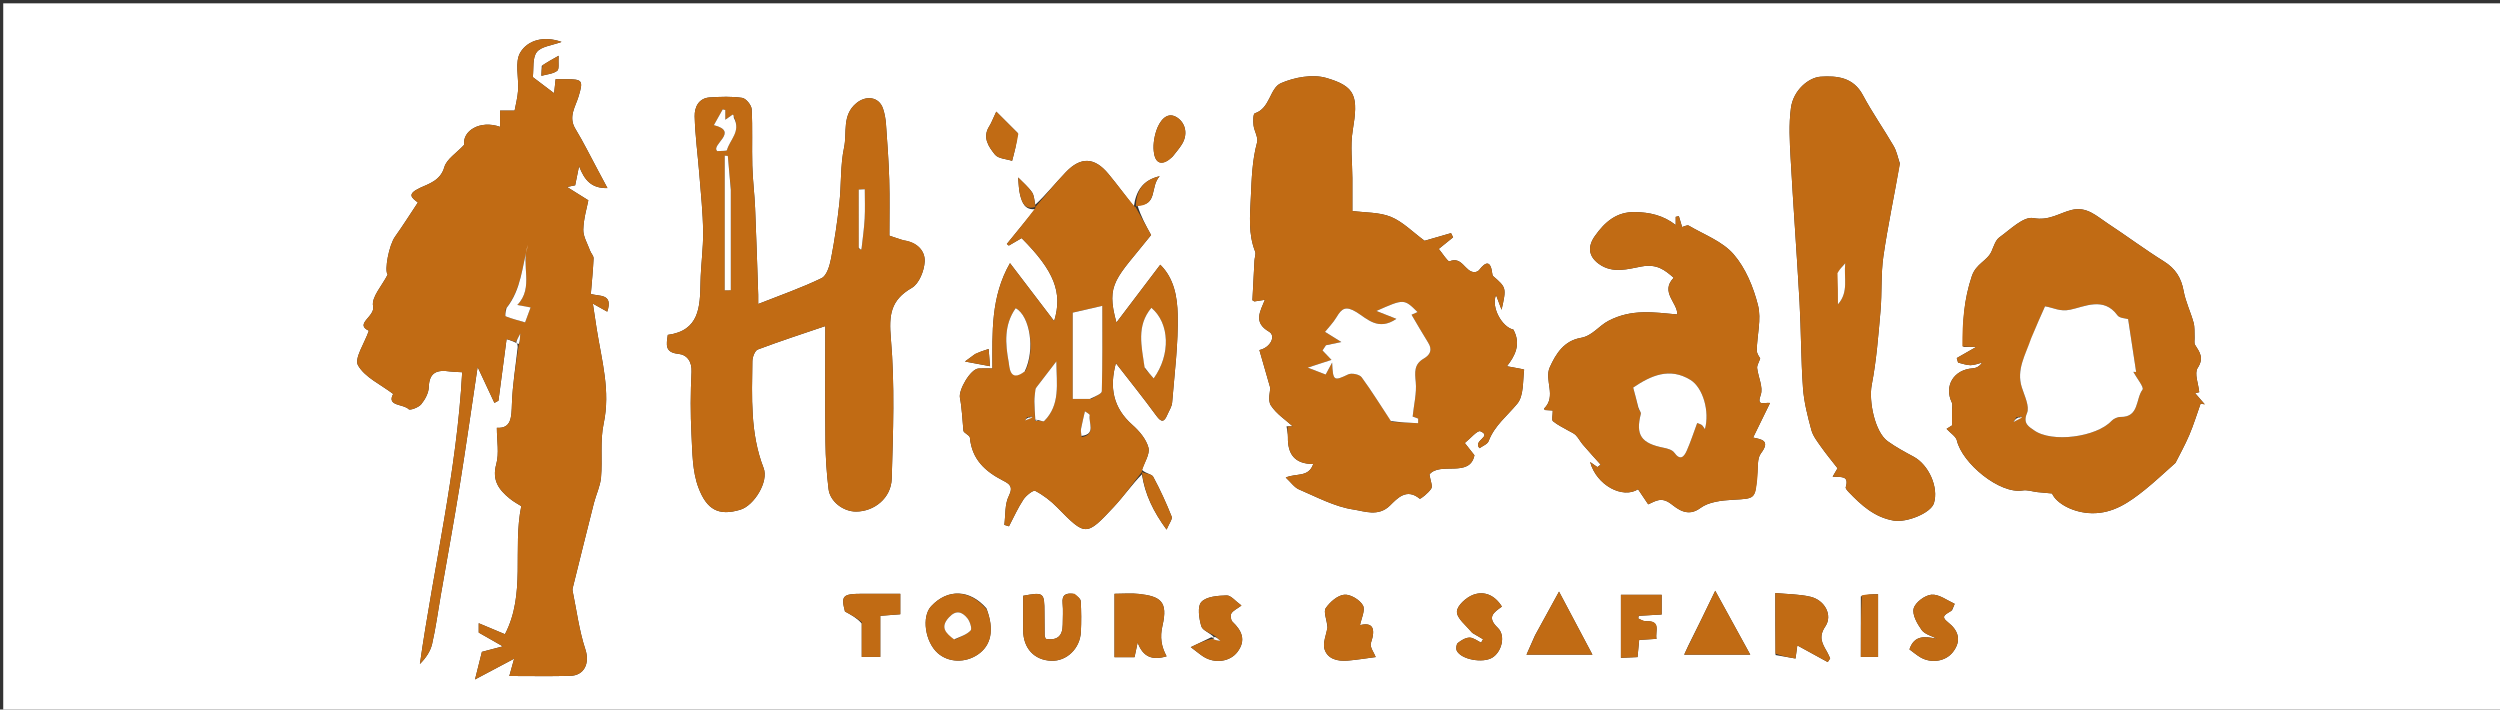
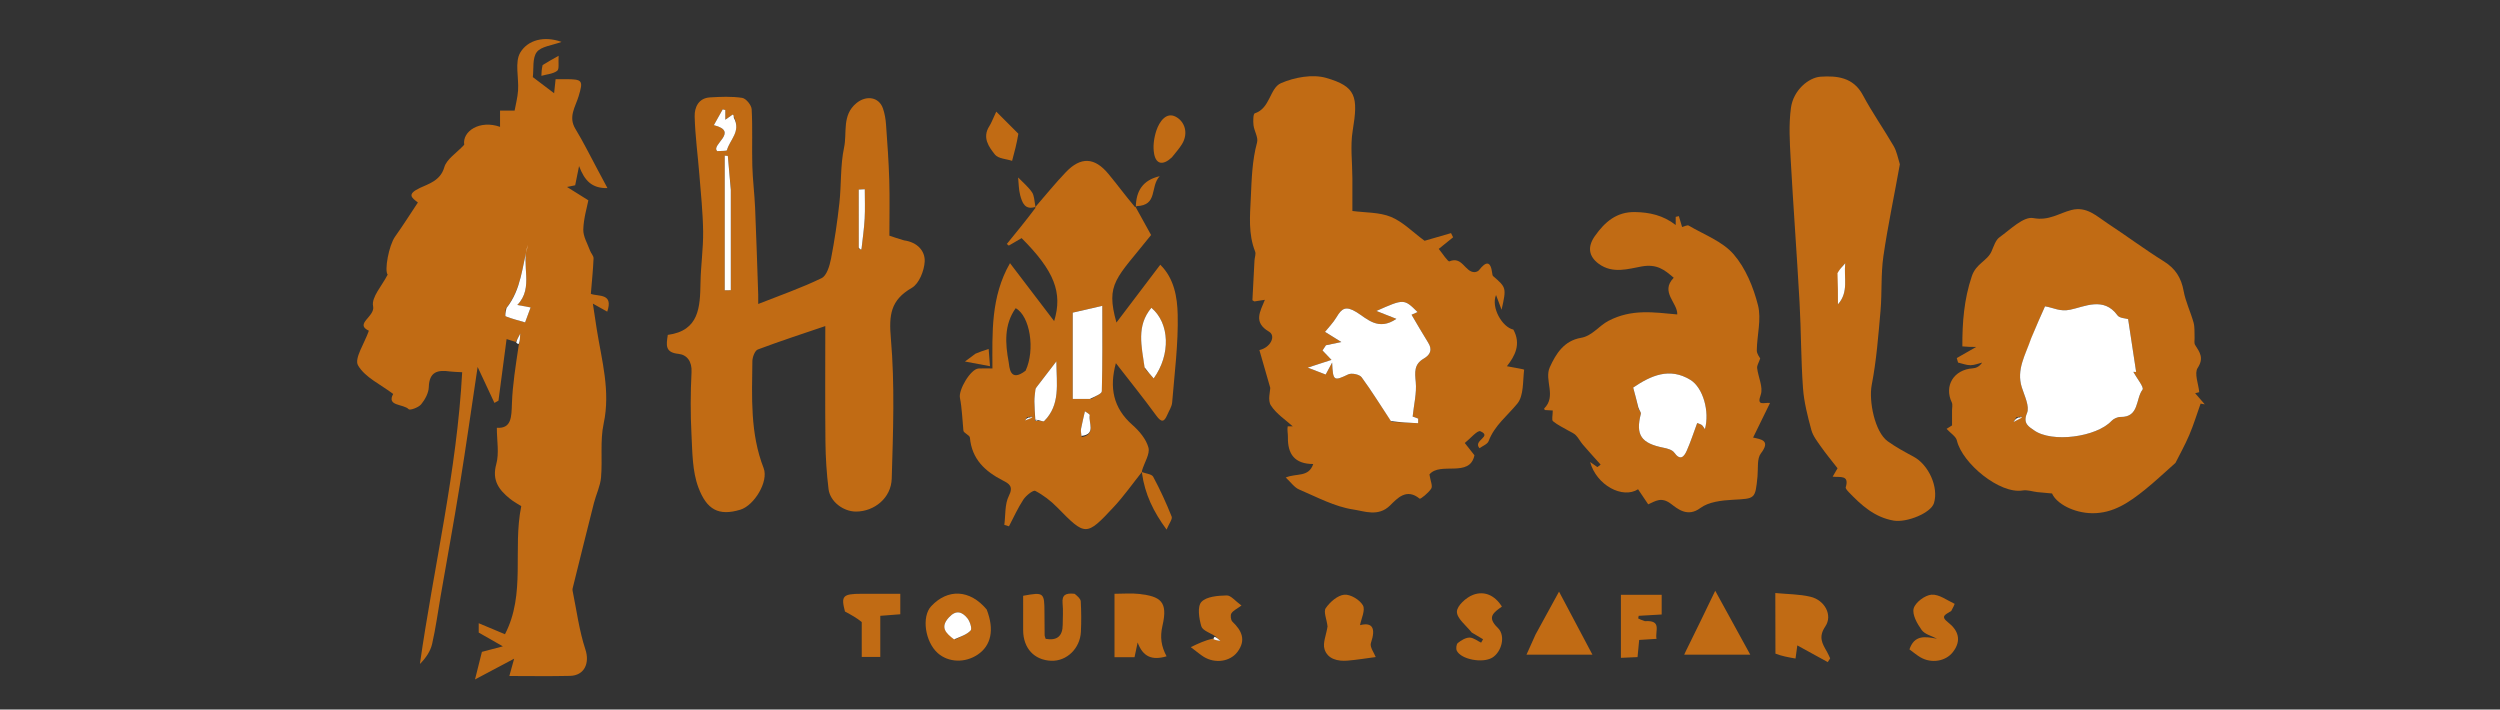
<svg xmlns="http://www.w3.org/2000/svg" version="1.1" id="Layer_1" x="0px" y="0px" width="100%" viewBox="0 0 821 233" enable-background="new 0 0 821 233" xml:space="preserve">
  <rect x="0" y="0" width="821" height="233" fill="#333333" stroke="none" />
-   <path fill="#FFFFFF" opacity="1" stroke="none" d=" M523,234   C348.708,234 174.916,234 1.062,234   C1.062,156.393 1.062,78.786 1.062,1.089   C274.667,1.089 548.333,1.089 821.964,1.089   C821.964,78.751 821.964,156.376 821.964,234   C722.452,234 622.976,234 523,234  M397.802,209.278   C395.714,210.281 393.626,211.284 391.049,212.522   C393.187,214.131 394.171,214.988 395.263,215.671   C399.002,218.012 403.966,217.317 406.397,214.065   C409.276,210.215 407.823,207.1 404.722,204.154   C404.183,203.642 403.998,202.051 404.392,201.427   C404.995,200.474 406.244,199.928 407.7,198.854   C405.697,197.411 404.249,195.503 402.851,195.54   C399.97,195.615 396.203,195.882 394.537,197.679   C393.163,199.162 393.757,203.12 394.515,205.674   C394.934,207.084 397.487,207.861 398.697,209.299   C398.586,209.438 398.475,209.578 397.802,209.278  M339.995,67.231   C339.652,65.837 339.653,64.202 338.886,63.102   C337.638,61.311 335.889,59.869 334.351,58.28   C334.557,60.231 334.526,62.246 335.03,64.116   C335.681,66.529 336.567,69.085 339.998,68.664   C336.88,72.482 333.762,76.3 330.645,80.118   C330.86,80.297 331.075,80.475 331.291,80.654   C332.693,79.835 334.095,79.016 335.494,78.193   C346.25,88.969 349.038,96.102 346.183,105.449   C341.502,99.307 336.803,93.141 331.683,86.422   C325.328,97.498 325.887,109.281 325.917,121.002   C323.993,121.002 322.66,120.929 321.338,121.017   C318.712,121.192 314.739,128.063 315.238,130.617   C315.927,134.141 316.025,137.78 316.377,141.37   C316.352,142.187 318.44,142.862 318.516,143.717   C319.147,150.804 323.501,154.798 329.336,157.791   C331.394,158.848 332.902,159.706 331.304,162.866   C329.928,165.589 330.249,169.17 329.82,172.372   C330.329,172.528 330.837,172.683 331.345,172.839   C332.897,169.889 334.257,166.811 336.086,164.043   C336.956,162.725 339.312,160.858 339.973,161.202   C342.607,162.572 345.08,164.477 347.177,166.612   C356.457,176.066 356.684,176.241 365.778,166.466   C369.124,162.869 371.969,158.805 375.006,155.783   C375.998,162.32 378.765,168.005 383.107,173.925   C383.951,171.869 385.098,170.461 384.771,169.643   C382.988,165.182 380.988,160.788 378.704,156.565   C378.209,155.649 376.242,155.53 375.005,154.298   C375.81,151.845 377.706,149.103 377.152,147.009   C376.417,144.228 374.139,141.533 371.875,139.539   C365.542,133.96 364.274,127.263 366.455,119.256   C370.967,125.077 375.489,130.681 379.727,136.492   C381.42,138.813 382.309,138.652 383.338,136.227   C383.905,134.889 384.821,133.569 384.933,132.188   C385.717,122.55 386.98,112.883 386.753,103.257   C386.619,97.615 385.607,91.416 381.031,86.936   C376.159,93.364 371.483,99.533 366.638,105.924   C363.044,92.973 366.474,91.667 378.018,77.182   C376.349,74.162 374.65,71.087 373.526,67.377   C380.383,67.452 377.578,61.331 380.848,57.859   C375.334,59.132 373.055,62.655 372.359,67.842   C369.572,64.248 366.881,60.576 363.978,57.079   C359.465,51.643 354.939,51.412 350.049,56.51   C346.526,60.182 343.327,64.165 339.995,67.231  M169.697,112.7   C169.826,112.824 169.955,112.947 170.012,113.968   C169.342,120.155 168.331,126.33 168.117,132.532   C167.964,136.965 167.99,140.807 163.163,140.482   C163.163,144.728 163.969,148.826 162.973,152.426   C161.501,157.753 163.849,160.844 167.422,163.751   C168.757,164.838 170.311,165.657 171.181,166.219   C168.305,180.344 172.72,195.033 165.832,208.28   C162.677,206.958 160.123,205.888 157.211,204.667   C157.211,206.52 157.211,207.626 157.211,207.737   C159.768,209.195 161.722,210.31 165.135,212.256   C161.876,213.116 160.078,213.591 158.257,214.072   C157.688,216.347 157.021,219.016 155.993,223.131   C160.615,220.678 164.368,218.686 168.85,216.307   C168.242,218.493 167.759,220.228 167.266,221.999   C173.585,221.999 180.388,222.118 187.186,221.959   C192.021,221.846 193.684,217.668 192.254,213.32   C190.199,207.074 189.353,200.428 188.029,193.946   C187.936,193.493 188.116,192.968 188.234,192.492   C190.492,183.395 192.734,174.293 195.041,165.208   C195.759,162.385 197.129,159.65 197.379,156.802   C197.898,150.912 197.021,144.793 198.242,139.095   C200.543,128.355 197.58,118.278 195.949,107.983   C195.563,105.541 195.209,103.095 194.698,99.708   C197.165,101.089 198.219,101.679 199.418,102.351   C201.504,96.212 196.578,97.442 194.035,96.51   C194.369,92.441 194.764,88.652 194.926,84.853   C194.961,84.021 194.085,83.181 193.765,82.296   C192.934,80.002 191.488,77.662 191.553,75.376   C191.658,71.705 192.783,68.062 193.215,65.783   C190.149,63.866 188.335,62.731 186.212,61.403   C187.606,61.114 188.756,60.875 188.886,60.848   C189.364,58.482 189.678,56.931 190.161,54.539   C191.97,59.3 194.332,61.879 199.488,61.772   C198.238,59.431 197.27,57.605 196.29,55.786   C193.865,51.282 191.606,46.677 188.956,42.309   C186.555,38.35 188.96,35.119 190.003,31.663   C191.588,26.414 191.331,26.015 185.832,26.001   C184.682,25.998 183.532,26 182.459,26   C182.241,28.061 182.051,29.86 181.971,30.618   C179.619,28.837 177.113,26.94 174.98,25.324   C175.321,22.576 174.782,19.062 176.279,17.108   C177.725,15.22 181.27,14.938 184.408,13.756   C178.623,11.696 173.339,13.159 170.88,17.224   C168.978,20.367 170.417,25.467 170.135,29.681   C169.976,32.057 169.34,34.401 168.997,36.32   C166.992,36.32 165.587,36.32 164.217,36.32   C164.217,38.202 164.217,39.868 164.217,41.659   C157.611,39.305 151.768,43.045 152.449,47.542   C149.887,50.3 146.667,52.259 145.908,54.921   C144.651,59.334 140.704,60.4 137.971,61.681   C133.398,63.823 135.264,64.953 137.233,66.506   C134.669,70.363 132.311,74.108 129.746,77.705   C127.708,80.563 126.187,88.817 127.307,90.186   C125.492,93.794 121.886,97.643 122.526,100.559   C123.275,103.972 116.276,106.349 121.136,108.615   C119.696,112.77 116.285,117.714 117.575,119.975   C119.828,123.923 124.974,126.221 129.121,129.373   C126.86,133.467 132.482,132.582 134.222,134.396   C134.638,134.83 137.451,133.823 138.306,132.779   C139.585,131.217 140.767,129.052 140.82,127.112   C140.959,122.077 143.74,121.407 147.752,121.988   C148.713,122.128 149.696,122.116 151.777,122.24   C150.05,154.72 142.456,186.073 137.895,218.059   C139.842,216.092 141.353,213.889 141.909,211.468   C143.108,206.246 143.81,200.91 144.727,195.623   C146.813,183.592 149.021,171.581 150.966,159.527   C153.006,146.885 154.797,134.203 156.852,120.505   C159.105,125.326 160.737,128.82 162.369,132.313   C162.81,132.071 163.252,131.829 163.693,131.586   C164.61,124.635 165.528,117.683 166.363,111.35   C167.133,111.591 168.245,111.939 169.697,112.7  M422.502,140.017   C422.66,141.207 422.976,142.401 422.951,143.588   C422.838,149.066 425.128,152.381 431.269,152.383   C429.751,156.874 425.766,155.312 422.237,156.819   C423.922,158.376 425.042,160.066 426.599,160.732   C432.475,163.244 438.346,166.427 444.517,167.336   C447.999,167.849 452.619,169.798 456.465,166.021   C458.864,163.666 461.883,160.19 466.224,163.776   C466.469,163.979 469.138,161.871 470.025,160.435   C470.542,159.596 469.759,157.954 469.428,155.81   C472.922,151.511 482.674,157.023 484.207,149.51   C482.798,147.721 481.915,146.6 481.033,145.478   C482.781,144.104 485.199,141.201 486.16,141.622   C490.188,143.39 483.581,144.601 485.87,147.196   C486.866,146.453 488.478,145.884 488.866,144.854   C490.798,139.729 495.002,136.558 498.283,132.558   C500.433,129.937 500.061,125.212 500.525,121.393   C500.54,121.268 497.334,120.752 494.867,120.268   C497.514,116.91 499.603,112.988 496.979,108.23   C493.368,107.493 489.574,100.981 491.298,96.876   C491.866,98.391 492.353,99.688 493.118,101.726   C494.731,94.513 494.705,94.448 490.349,90.679   C490.137,90.496 490.087,90.073 490.047,89.751   C489.522,85.539 487.976,85.811 485.714,88.711   C485.414,89.095 484.729,89.364 484.22,89.367   C481.072,89.383 480.237,84.035 476.001,85.827   C475.494,86.042 473.682,83.174 472.482,81.743   C473.806,80.672 475.502,79.3 477.199,77.928   C476.972,77.471 476.745,77.013 476.518,76.556   C473.196,77.518 469.874,78.48 467.833,79.072   C463.861,76.152 460.668,72.815 456.763,71.217   C452.939,69.652 448.39,69.86 444.122,69.285   C444.122,65.149 444.127,61.839 444.121,58.529   C444.113,53.294 443.387,47.941 444.233,42.848   C446.082,31.704 445.341,28.419 435.528,25.588   C431.047,24.295 425.14,25.381 420.701,27.294   C416.94,28.916 417.176,35.594 412.056,37.225   C411.539,37.39 411.495,39.815 411.656,41.14   C411.887,43.054 413.269,45.13 412.822,46.773   C411.196,52.745 411.05,58.737 410.768,64.863   C410.488,70.934 409.896,76.795 412.182,82.6   C412.505,83.42 412.028,84.542 411.973,85.527   C411.73,89.872 411.504,94.218 411.294,98.565   C411.29,98.648 411.557,98.743 411.941,98.989   C412.749,98.864 413.771,98.706 415.386,98.457   C413.841,102.328 411.49,105.85 416.743,108.919   C419.122,110.308 417.229,114.167 413.584,114.96   C414.684,118.788 415.769,122.561 417.156,127.387   C417.156,128.459 416.261,131.442 417.357,133.139   C419.176,135.954 422.274,137.942 424.532,140.002   C424.587,140.002 423.923,140.002 422.502,140.017  M296.486,78.892   C295.007,78.39 293.529,77.887 292.073,77.393   C292.073,71.16 292.213,65.139 292.034,59.128   C291.853,53.031 291.408,46.939 290.969,40.853   C290.842,39.091 290.539,37.288 289.967,35.624   C288.647,31.785 284.456,31.224 281.248,33.867   C276.422,37.842 278.233,43.568 277.198,48.424   C275.94,54.332 276.324,60.571 275.661,66.631   C274.988,72.775 274.088,78.911 272.905,84.976   C272.458,87.273 271.506,90.519 269.816,91.34   C263.184,94.562 256.166,96.99 249,99.827   C249,98.444 249.025,97.613 248.996,96.783   C248.669,87.292 248.386,77.798 247.979,68.31   C247.78,63.666 247.188,59.036 247.06,54.391   C246.891,48.218 247.19,42.026 246.846,35.866   C246.77,34.511 244.98,32.326 243.737,32.139   C240.278,31.618 236.682,31.78 233.158,31.985   C229.401,32.204 228.054,35.257 228.127,38.202   C228.284,44.576 229.164,50.93 229.667,57.299   C230.161,63.538 230.834,69.782 230.908,76.03   C230.974,81.621 230.142,87.217 230.045,92.816   C229.906,100.828 229.657,108.59 219.304,109.978   C218.818,113.251 218.294,115.751 222.802,116.208   C225.549,116.486 227.282,118.639 227.101,122.179   C226.754,128.993 226.73,135.852 227.082,142.666   C227.385,148.525 227.343,154.744 229.352,160.09   C232.09,167.376 235.989,169.547 243.132,167.383   C247.676,166.006 252.491,158.128 250.771,153.713   C246.32,142.287 246.941,130.436 247.08,118.606   C247.096,117.276 247.905,115.133 248.873,114.769   C256.36,111.953 263.977,109.482 271.03,107.083   C271.03,120.082 270.937,132.647 271.076,145.21   C271.133,150.356 271.467,155.525 272.096,160.631   C272.604,164.756 276.98,168.024 281.153,168   C287.089,167.966 292.655,163.591 292.844,157.173   C293.295,141.838 293.886,126.401 292.563,111.166   C291.893,103.453 292.435,98.568 299.451,94.527   C301.818,93.164 303.514,88.912 303.667,85.886   C303.84,82.484 301.329,79.546 296.486,78.892  M644.777,113.932   C646.138,113.932 647.499,113.932 648.991,113.932   C646.693,115.246 644.647,116.417 642.6,117.587   C642.742,118.08 642.884,118.572 643.025,119.065   C644.373,119.376 645.72,119.923 647.069,119.931   C648.357,119.938 649.647,119.383 650.936,119.075   C650.074,120.369 648.964,120.889 647.823,120.966   C641.616,121.381 638.364,126.712 640.976,132.179   C641.309,132.877 641.047,133.861 641.049,134.713   C641.054,136.383 641.051,138.052 641.051,139.708   C640.524,140.037 639.722,140.54 639.253,140.834   C640.608,142.307 642.329,143.321 642.643,144.663   C644.397,152.154 656.704,162.326 664.256,161.066   C665.783,160.812 667.449,161.429 669.055,161.607   C670.52,161.769 671.99,161.881 673.892,162.056   C675.341,165.409 681.057,168.449 687.006,168.539   C693.972,168.644 699.255,164.936 704.328,160.876   C707.663,158.207 710.764,155.246 714.423,152.015   C715.648,149.57 717.483,146.299 718.95,142.871   C720.387,139.513 721.449,135.995 722.676,132.548   C723.134,132.628 723.592,132.708 724.049,132.789   C722.995,131.57 721.941,130.352 720.887,129.133   C721.336,129.018 721.784,128.903 722.233,128.788   C721.973,126.087 720.547,122.625 721.705,120.85   C723.867,117.536 722.393,115.688 720.869,113.269   C720.474,112.642 720.745,111.599 720.699,110.748   C720.613,109.146 720.791,107.469 720.373,105.958   C719.403,102.454 717.746,99.103 717.103,95.556   C716.318,91.226 714.409,88.193 710.622,85.833   C704.295,81.889 698.308,77.405 692.069,73.314   C688.51,70.981 685.273,67.684 680.26,68.967   C676.189,70.01 672.866,72.582 667.737,71.619   C664.513,71.013 660.181,75.383 656.634,77.924   C655.333,78.855 654.752,80.897 654.035,82.518   C652.612,85.739 648.956,86.497 647.543,90.711   C644.987,98.336 644.407,105.835 644.777,113.932  M577.043,156.024   C577.4,153.611 576.974,150.599 578.27,148.904   C581.558,144.601 578.38,144.289 575.718,143.694   C577.59,139.869 579.374,136.222 581.281,132.324   C579.187,132.122 576.828,133.505 578.219,129.661   C579.108,127.206 577.387,123.854 577.046,120.88   C576.949,120.029 577.587,119.094 578.049,117.716   C577.902,117.393 576.915,116.221 576.931,115.063   C576.996,110.1 578.493,104.853 577.327,100.251   C575.823,94.315 573.254,88.051 569.321,83.503   C565.661,79.271 559.633,77.067 554.577,74.089   C554.101,73.809 553.124,74.38 552.399,74.551   C552.043,73.355 551.69,72.165 551.336,70.975   C550.991,71.055 550.647,71.134 550.302,71.214   C550.302,72.094 550.302,72.975 550.302,73.894   C546.179,70.672 541.639,69.711 536.891,69.64   C530.932,69.55 527.081,72.804 523.751,77.531   C521.327,80.973 521.629,84.129 525.022,86.628   C529.627,90.02 534.837,88.266 539.07,87.51   C544.184,86.597 546.643,88.624 549.65,91.215   C545.069,95.919 550.998,99.446 550.814,103.261   C543.024,102.561 535.853,101.397 528.248,105.353   C525.037,107.024 522.898,110.316 519.188,110.948   C513.649,111.891 510.973,116.135 508.949,120.615   C507.046,124.83 511.249,130.087 507.098,134.158   C507.059,134.197 507.219,134.439 507.317,134.653   C508.368,134.715 509.455,134.779 509.924,134.807   C509.924,136.441 509.515,137.923 510,138.323   C511.525,139.582 513.387,140.431 515.114,141.445   C515.927,141.922 516.871,142.276 517.505,142.929   C518.392,143.843 518.976,145.042 519.811,146.014   C521.72,148.238 523.702,150.398 525.654,152.584   C525.296,152.854 524.939,153.125 524.581,153.395   C523.927,152.935 523.273,152.475 522.196,151.717   C524.286,159.369 532.87,163.911 537.941,160.679   C539.055,162.333 540.167,163.983 541.272,165.624   C543.76,164.524 545.583,163.075 548.768,165.475   C550.795,167.003 554.162,170.003 558.385,166.842   C561.112,164.801 565.396,164.328 569.036,164.126   C576.412,163.717 576.427,163.99 577.043,156.024  M623.897,53.588   C623.241,51.706 622.863,49.663 621.879,47.972   C618.596,42.333 614.822,36.966 611.756,31.218   C608.616,25.331 603.213,24.847 597.888,25.188   C594.012,25.435 588.93,29.561 588.141,35.459   C587.417,40.872 587.737,46.472 588.04,51.966   C588.91,67.758 590.096,83.533 590.975,99.325   C591.496,108.689 591.431,118.089 592.102,127.439   C592.434,132.07 593.634,136.679 594.844,141.19   C595.377,143.177 596.801,144.974 598.022,146.717   C599.638,149.023 601.45,151.192 603.453,153.774   C603.309,154.02 602.625,155.196 601.843,156.539   C604.349,156.795 607.385,155.92 606.142,160.004   C606.021,160.403 606.679,161.141 607.111,161.592   C611.252,165.915 615.587,169.867 621.844,170.959   C626.159,171.712 634.093,168.468 635.101,165.253   C636.723,160.079 633.409,152.648 628.421,149.972   C625.521,148.416 622.6,146.836 619.933,144.924   C615.664,141.863 613.657,131.659 614.676,126.401   C616.222,118.424 616.841,110.251 617.557,102.134   C618.084,96.152 617.651,90.057 618.508,84.137   C619.955,74.139 622.085,64.24 623.897,53.588  M583.096,215.121   C585.241,215.494 587.385,215.867 589.651,216.261   C589.946,214.104 590.152,212.599 590.24,211.953   C593.648,213.821 596.937,215.625 600.227,217.429   C600.493,217.026 600.76,216.623 601.026,216.22   C600.689,215.509 600.397,214.772 600.006,214.091   C598.463,211.399 597.056,209.243 599.435,205.713   C601.931,202.009 599.228,197.088 594.579,195.979   C590.907,195.103 587.018,195.14 583.012,194.75   C583.012,201.902 583.012,208.044 583.096,215.121  M323.956,199.782   C318.507,193.536 311.228,193.261 305.789,199.095   C302.602,202.513 303.783,210.8 307.984,214.502   C311.487,217.588 316.931,217.777 321.101,214.958   C325.514,211.973 326.598,206.792 323.956,199.782  M366,206.48   C366,209.586 366,212.692 366,215.832   C368.577,215.832 370.534,215.832 372.577,215.832   C372.938,214.122 373.27,212.553 373.602,210.984   C375.373,215.812 378.434,216.903 383.107,215.534   C381.377,212.292 380.86,209.309 381.765,205.429   C383.604,197.544 381.117,195.853 374.095,195.048   C371.525,194.753 368.892,195 366,195   C366,198.894 366,202.197 366,206.48  M352.466,195.003   C350.075,194.681 348.674,195.279 348.955,198.142   C349.182,200.453 349.009,202.803 348.997,205.136   C348.979,208.979 347.069,210.442 343.401,209.803   C343.24,209.286 343.063,208.974 343.058,208.659   C343.02,206.161 343.007,203.662 343.002,201.163   C342.987,194.572 342.791,194.407 336,195.655   C336,199.407 335.976,203.217 336.005,207.027   C336.05,212.898 339.644,216.775 345.2,216.996   C350.273,217.198 354.692,212.995 354.967,207.49   C355.133,204.166 355.103,200.821 354.922,197.498   C354.876,196.647 353.925,195.844 352.466,195.003  M435.94,206.134   C435.553,208.508 434.331,211.144 434.973,213.197   C435.991,216.455 439.319,217.222 442.56,216.948   C445.668,216.686 448.755,216.172 451.786,215.777   C451.283,214.428 449.76,212.455 450.205,211.16   C451.936,206.129 450.582,204.289 446.636,205.303   C447.024,203.182 448.449,200.359 447.586,198.814   C446.556,196.971 443.456,195.105 441.455,195.302   C439.242,195.52 436.747,197.712 435.369,199.725   C434.568,200.896 435.719,203.403 435.94,206.134  M483.652,207.94   C484.781,208.602 485.909,209.264 487.038,209.927   C486.825,210.301 486.612,210.676 486.398,211.05   C485.129,210.451 483.855,209.371 482.592,209.385   C481.282,209.399 479.835,210.288 478.748,211.166   C478.248,211.57 478.086,213.05 478.42,213.715   C479.859,216.577 486.867,217.864 490.024,215.994   C493.065,214.192 494.63,208.814 491.852,206.158   C488.126,202.596 490.61,201.105 493.223,199.203   C490.837,195.377 487.372,194.002 483.789,195.332   C481.509,196.178 478.473,198.93 478.448,200.862   C478.419,203.061 481.365,205.299 483.652,207.94  M641.059,200.396   C641.358,199.669 641.946,198.319 641.914,198.304   C639.4,197.136 636.761,195.1 634.303,195.296   C632.14,195.468 628.998,197.821 628.453,199.806   C627.9,201.819 629.605,204.843 631.073,206.885   C632.1,208.314 634.389,208.837 636.115,209.764   C632.102,208.999 628.689,208.48 627.06,213.258   C628.297,214.161 629.405,215.113 630.644,215.846   C634.234,217.967 638.956,217.209 641.333,214.137   C644.285,210.322 643.109,206.99 639.702,204.347   C637.035,202.278 639.072,201.771 641.059,200.396  M554.45,212.018   C553.925,213.166 553.401,214.313 553.087,215   C560.496,215 567.423,215 574.793,215   C571.215,208.477 567.395,201.511 563.28,194.009   C560.092,200.624 557.502,205.998 554.45,212.018  M504.068,208.72   C503.061,211.004 502.053,213.288 501.298,215   C508.558,215 515.705,215 522.96,215   C519.432,208.345 515.858,201.602 511.983,194.29   C509.213,199.361 506.839,203.708 504.068,208.72  M539.772,203.988   C539.175,203.688 538.579,203.389 537.982,203.089   C538.038,202.805 538.094,202.521 538.15,202.237   C540.666,202.09 543.182,201.944 545.695,201.798   C545.695,199.396 545.695,197.346 545.695,195.325   C541.008,195.325 536.632,195.325 532.308,195.325   C532.308,202.372 532.308,209.089 532.308,216.032   C534.373,215.942 536.111,215.866 537.768,215.794   C537.981,213.569 538.148,211.828 538.308,210.154   C540.361,210.026 541.977,209.924 544.002,209.797   C543.457,207.253 545.886,203.608 539.772,203.988  M282.999,204.746   C282.999,208.362 282.999,211.977 282.999,215.744   C285.18,215.744 286.9,215.744 289.085,215.744   C289.085,211.102 289.085,206.693 289.085,202.235   C291.618,202.039 293.69,201.879 295.656,201.726   C295.656,199.317 295.656,197.269 295.656,195   C291.18,195 287.046,194.995 282.911,195.001   C276.698,195.011 276.159,195.732 277.487,200.816   C279.74,202.045 281.364,202.931 282.999,204.746  M611.099,195.863   C611.099,202.44 611.099,209.016 611.099,215.747   C613.18,215.747 614.896,215.747 616.759,215.747   C616.759,208.792 616.759,202.088 616.759,195.14   C614.915,195.14 613.301,195.14 611.099,195.863  M385.118,51.392   C386.142,50.045 387.288,48.773 388.165,47.337   C390.37,43.722 389.071,39.922 386.138,38.347   C382.967,36.646 380.705,40.022 379.761,42.852   C378.958,45.257 378.557,48.099 379.021,50.551   C379.683,54.052 382.014,54.345 385.118,51.392  M334.162,43.63   C331.997,41.47 329.832,39.311 327.175,36.661   C326.002,39.15 325.576,40.38 324.892,41.444   C322.501,45.165 324.709,48.219 326.755,50.779   C327.817,52.108 330.45,52.182 332.374,52.823   C333.147,49.951 333.921,47.079 334.162,43.63  M177.913,21.641   C177.871,22.728 177.83,23.815 177.788,24.901   C179.559,24.402 181.615,24.282 182.984,23.25   C183.726,22.691 183.295,20.576 183.453,18.312   C180.954,19.714 179.717,20.408 177.913,21.641  M320.048,116.412   C319.338,116.93 318.628,117.449 316.889,118.72   C320.243,119.347 322.444,119.758 325.11,120.257   C324.932,117.93 324.824,116.519 324.677,114.605   C323.049,115.123 321.857,115.502 320.048,116.412  z" />
  <path fill="#C16B14" opacity="1" stroke="none" d=" M169.356,112.288   C168.245,111.939 167.133,111.591 166.363,111.35   C165.528,117.683 164.61,124.635 163.693,131.586   C163.252,131.829 162.81,132.071 162.369,132.313   C160.737,128.82 159.105,125.326 156.852,120.505   C154.797,134.203 153.006,146.885 150.966,159.527   C149.021,171.581 146.813,183.592 144.727,195.623   C143.81,200.91 143.108,206.246 141.909,211.468   C141.353,213.889 139.842,216.092 137.895,218.059   C142.456,186.073 150.05,154.72 151.777,122.24   C149.696,122.116 148.713,122.128 147.752,121.988   C143.74,121.407 140.959,122.077 140.82,127.112   C140.767,129.052 139.585,131.217 138.306,132.779   C137.451,133.823 134.638,134.83 134.222,134.396   C132.482,132.582 126.86,133.467 129.121,129.373   C124.974,126.221 119.828,123.923 117.575,119.975   C116.285,117.714 119.696,112.77 121.136,108.615   C116.276,106.349 123.275,103.972 122.526,100.559   C121.886,97.643 125.492,93.794 127.307,90.186   C126.187,88.817 127.708,80.563 129.746,77.705   C132.311,74.108 134.669,70.363 137.233,66.506   C135.264,64.953 133.398,63.823 137.971,61.681   C140.704,60.4 144.651,59.334 145.908,54.921   C146.667,52.259 149.887,50.3 152.449,47.542   C151.768,43.045 157.611,39.305 164.217,41.659   C164.217,39.868 164.217,38.202 164.217,36.32   C165.587,36.32 166.992,36.32 168.997,36.32   C169.34,34.401 169.976,32.057 170.135,29.681   C170.417,25.467 168.978,20.367 170.88,17.224   C173.339,13.159 178.623,11.696 184.408,13.756   C181.27,14.938 177.725,15.22 176.279,17.108   C174.782,19.062 175.321,22.576 174.98,25.324   C177.113,26.94 179.619,28.837 181.971,30.618   C182.051,29.86 182.241,28.061 182.459,26   C183.532,26 184.682,25.998 185.832,26.001   C191.331,26.015 191.588,26.414 190.003,31.663   C188.96,35.119 186.555,38.35 188.956,42.309   C191.606,46.677 193.865,51.282 196.29,55.786   C197.27,57.605 198.238,59.431 199.488,61.772   C194.332,61.879 191.97,59.3 190.161,54.539   C189.678,56.931 189.364,58.482 188.886,60.848   C188.756,60.875 187.606,61.114 186.212,61.403   C188.335,62.731 190.149,63.866 193.215,65.783   C192.783,68.062 191.658,71.705 191.553,75.376   C191.488,77.662 192.934,80.002 193.765,82.296   C194.085,83.181 194.961,84.021 194.926,84.853   C194.764,88.652 194.369,92.441 194.035,96.51   C196.578,97.442 201.504,96.212 199.418,102.351   C198.219,101.679 197.165,101.089 194.698,99.708   C195.209,103.095 195.563,105.541 195.949,107.983   C197.58,118.278 200.543,128.355 198.242,139.095   C197.021,144.793 197.898,150.912 197.379,156.802   C197.129,159.65 195.759,162.385 195.041,165.208   C192.734,174.293 190.492,183.395 188.234,192.492   C188.116,192.968 187.936,193.493 188.029,193.946   C189.353,200.428 190.199,207.074 192.254,213.32   C193.684,217.668 192.021,221.846 187.186,221.959   C180.388,222.118 173.585,221.999 167.266,221.999   C167.759,220.228 168.242,218.493 168.85,216.307   C164.368,218.686 160.615,220.678 155.993,223.131   C157.021,219.016 157.688,216.347 158.257,214.072   C160.078,213.591 161.876,213.116 165.135,212.256   C161.722,210.31 159.768,209.195 157.211,207.737   C157.211,207.626 157.211,206.52 157.211,204.667   C160.123,205.888 162.677,206.958 165.832,208.28   C172.72,195.033 168.305,180.344 171.181,166.219   C170.311,165.657 168.757,164.838 167.422,163.751   C163.849,160.844 161.501,157.753 162.973,152.426   C163.969,148.826 163.163,144.728 163.163,140.482   C167.99,140.807 167.964,136.965 168.117,132.532   C168.331,126.33 169.342,120.155 170.346,113.373   C170.724,111.983 170.768,111.189 170.858,109.535   C170.067,110.985 169.712,111.636 169.356,112.288  M166.07,101.405   C166.058,102.268 165.79,103.776 166.076,103.889   C168.163,104.716 170.361,105.263 172.442,105.875   C173.042,104.249 173.589,102.769 174.256,100.963   C173.034,100.737 171.633,100.478 169.879,100.153   C175.504,94.393 170.896,86.893 173.4,80.419   C171.429,87.389 171.297,94.877 166.07,101.405  z" />
  <path fill="#C16B14" opacity="1" stroke="none" d=" M422.88,140.01   C423.923,140.002 424.587,140.002 424.532,140.002   C422.274,137.942 419.176,135.954 417.357,133.139   C416.261,131.442 417.156,128.459 417.156,127.387   C415.769,122.561 414.684,118.788 413.584,114.96   C417.229,114.167 419.122,110.308 416.743,108.919   C411.49,105.85 413.841,102.328 415.386,98.457   C413.771,98.706 412.749,98.864 411.941,98.989   C411.557,98.743 411.29,98.648 411.294,98.565   C411.504,94.218 411.73,89.872 411.973,85.527   C412.028,84.542 412.505,83.42 412.182,82.6   C409.896,76.795 410.488,70.934 410.768,64.863   C411.05,58.737 411.196,52.745 412.822,46.773   C413.269,45.13 411.887,43.054 411.656,41.14   C411.495,39.815 411.539,37.39 412.056,37.225   C417.176,35.594 416.94,28.916 420.701,27.294   C425.14,25.381 431.047,24.295 435.528,25.588   C445.341,28.419 446.082,31.704 444.233,42.848   C443.387,47.941 444.113,53.294 444.121,58.529   C444.127,61.839 444.122,65.149 444.122,69.285   C448.39,69.86 452.939,69.652 456.763,71.217   C460.668,72.815 463.861,76.152 467.833,79.072   C469.874,78.48 473.196,77.518 476.518,76.556   C476.745,77.013 476.972,77.471 477.199,77.928   C475.502,79.3 473.806,80.672 472.482,81.743   C473.682,83.174 475.494,86.042 476.001,85.827   C480.237,84.035 481.072,89.383 484.22,89.367   C484.729,89.364 485.414,89.095 485.714,88.711   C487.976,85.811 489.522,85.539 490.047,89.751   C490.087,90.073 490.137,90.496 490.349,90.679   C494.705,94.448 494.731,94.513 493.118,101.726   C492.353,99.688 491.866,98.391 491.298,96.876   C489.574,100.981 493.368,107.493 496.979,108.23   C499.603,112.988 497.514,116.91 494.867,120.268   C497.334,120.752 500.54,121.268 500.525,121.393   C500.061,125.212 500.433,129.937 498.283,132.558   C495.002,136.558 490.798,139.729 488.866,144.854   C488.478,145.884 486.866,146.453 485.87,147.196   C483.581,144.601 490.188,143.39 486.16,141.622   C485.199,141.201 482.781,144.104 481.033,145.478   C481.915,146.6 482.798,147.721 484.207,149.51   C482.674,157.023 472.922,151.511 469.428,155.81   C469.759,157.954 470.542,159.596 470.025,160.435   C469.138,161.871 466.469,163.979 466.224,163.776   C461.883,160.19 458.864,163.666 456.465,166.021   C452.619,169.798 447.999,167.849 444.517,167.336   C438.346,166.427 432.475,163.244 426.599,160.732   C425.042,160.066 423.922,158.376 422.237,156.819   C425.766,155.312 429.751,156.874 431.269,152.383   C425.128,152.381 422.838,149.066 422.951,143.588   C422.976,142.401 422.66,141.207 422.88,140.01  M457.045,138.56   C459.937,138.703 462.828,138.846 465.719,138.989   C465.726,138.482 465.733,137.975 465.74,137.469   C464.88,137.154 464.02,136.84 463.914,136.801   C464.332,132.803 465.278,129.076 464.935,125.472   C464.627,122.24 464.343,119.647 467.523,117.791   C469.611,116.574 470.536,114.943 469.026,112.544   C467.139,109.547 465.393,106.46 463.553,103.356   C463.874,103.214 464.669,102.863 465.528,102.483   C461.093,98.092 461.093,98.092 452.007,102.117   C454.09,102.94 456.113,103.739 458.575,104.712   C452.593,108.797 448.944,104.632 445.472,102.508   C441.939,100.345 440.649,101.248 438.917,104.151   C437.789,106.041 436.193,107.653 435.129,108.985   C435.993,109.522 437.658,110.557 440.5,112.323   C437.623,112.924 436.532,113.152 435.441,113.38   C435.063,113.95 434.684,114.519 434.306,115.088   C435.374,116.209 436.441,117.33 437.509,118.451   C438.023,118.169 438.538,117.888 439.052,117.607   C436.157,118.547 433.261,119.487 429.447,120.726   C431.973,121.7 433.688,122.36 435.35,123.001   C435.984,121.825 436.484,120.899 437.473,119.068   C437.742,125.182 438.044,125.198 442.769,122.947   C443.883,122.417 446.461,122.951 447.153,123.89   C450.497,128.427 453.428,133.27 457.045,138.56  z" />
  <path fill="#C16B14" opacity="1" stroke="none" d=" M296.892,78.941   C301.329,79.546 303.84,82.484 303.667,85.886   C303.514,88.912 301.818,93.164 299.451,94.527   C292.435,98.568 291.893,103.453 292.563,111.166   C293.886,126.401 293.295,141.838 292.844,157.173   C292.655,163.591 287.089,167.966 281.153,168   C276.98,168.024 272.604,164.756 272.096,160.631   C271.467,155.525 271.133,150.356 271.076,145.21   C270.937,132.647 271.03,120.082 271.03,107.083   C263.977,109.482 256.36,111.953 248.873,114.769   C247.905,115.133 247.096,117.276 247.08,118.606   C246.941,130.436 246.32,142.287 250.771,153.713   C252.491,158.128 247.676,166.006 243.132,167.383   C235.989,169.547 232.09,167.376 229.352,160.09   C227.343,154.744 227.385,148.525 227.082,142.666   C226.73,135.852 226.754,128.993 227.101,122.179   C227.282,118.639 225.549,116.486 222.802,116.208   C218.294,115.751 218.818,113.251 219.304,109.978   C229.657,108.59 229.906,100.828 230.045,92.816   C230.142,87.217 230.974,81.621 230.908,76.03   C230.834,69.782 230.161,63.538 229.667,57.299   C229.164,50.93 228.284,44.576 228.127,38.202   C228.054,35.257 229.401,32.204 233.158,31.985   C236.682,31.78 240.278,31.618 243.737,32.139   C244.98,32.326 246.77,34.511 246.846,35.866   C247.19,42.026 246.891,48.218 247.06,54.391   C247.188,59.036 247.78,63.666 247.979,68.31   C248.386,77.798 248.669,87.292 248.996,96.783   C249.025,97.613 249,98.444 249,99.827   C256.166,96.99 263.184,94.562 269.816,91.34   C271.506,90.519 272.458,87.273 272.905,84.976   C274.088,78.911 274.988,72.775 275.661,66.631   C276.324,60.571 275.94,54.332 277.198,48.424   C278.233,43.568 276.422,37.842 281.248,33.867   C284.456,31.224 288.647,31.785 289.967,35.624   C290.539,37.288 290.842,39.091 290.969,40.853   C291.408,46.939 291.853,53.031 292.034,59.128   C292.213,65.139 292.073,71.16 292.073,77.393   C293.529,77.887 295.007,78.39 296.892,78.941  M239.992,61.859   C239.668,58.307 239.343,54.754 239.018,51.201   C238.679,51.171 238.34,51.141 238.001,51.111   C238.001,58.038 238.001,64.965 238.001,71.892   C238.001,79.702 238.001,87.511 238.001,95.321   C238.667,95.317 239.333,95.313 239.999,95.309   C239.999,84.471 239.999,73.633 239.992,61.859  M240.983,38.308   C240.95,38.145 240.947,37.968 240.876,37.825   C240.829,37.731 240.63,37.605 240.592,37.631   C239.929,38.076 239.281,38.543 238.195,39.314   C238.195,37.805 238.195,36.965 238.195,36.125   C237.907,36.058 237.618,35.991 237.33,35.924   C236.428,37.532 235.526,39.139 234.426,41.099   C242.915,43.228 233.263,47.596 235.55,49.631   C237.049,49.506 238.644,49.62 238.722,49.328   C239.631,45.936 243.437,43.138 240.983,38.308  M282.042,81.727   C282.3,81.814 282.558,81.9 282.816,81.987   C282.862,81.835 282.933,81.686 282.95,81.532   C283.302,78.288 283.781,75.051 283.957,71.797   C284.13,68.59 283.995,65.365 283.995,62.148   C283.331,62.181 282.668,62.215 282.004,62.249   C282.004,68.455 282.004,74.662 282.042,81.727  z" />
  <path fill="#C16B14" opacity="1" stroke="none" d=" M644.437,113.754   C644.407,105.835 644.987,98.336 647.543,90.711   C648.956,86.497 652.612,85.739 654.035,82.518   C654.752,80.897 655.333,78.855 656.634,77.924   C660.181,75.383 664.513,71.013 667.737,71.619   C672.866,72.582 676.189,70.01 680.26,68.967   C685.273,67.684 688.51,70.981 692.069,73.314   C698.308,77.405 704.295,81.889 710.622,85.833   C714.409,88.193 716.318,91.226 717.103,95.556   C717.746,99.103 719.403,102.454 720.373,105.958   C720.791,107.469 720.613,109.146 720.699,110.748   C720.745,111.599 720.474,112.642 720.869,113.269   C722.393,115.688 723.867,117.536 721.705,120.85   C720.547,122.625 721.973,126.087 722.233,128.788   C721.784,128.903 721.336,129.018 720.887,129.133   C721.941,130.352 722.995,131.57 724.049,132.789   C723.592,132.708 723.134,132.628 722.676,132.548   C721.449,135.995 720.387,139.513 718.95,142.871   C717.483,146.299 715.648,149.57 714.423,152.015   C710.764,155.246 707.663,158.207 704.328,160.876   C699.255,164.936 693.972,168.644 687.006,168.539   C681.057,168.449 675.341,165.409 673.892,162.056   C671.99,161.881 670.52,161.769 669.055,161.607   C667.449,161.429 665.783,160.812 664.256,161.066   C656.704,162.326 644.397,152.154 642.643,144.663   C642.329,143.321 640.608,142.307 639.253,140.834   C639.722,140.54 640.524,140.037 641.051,139.708   C641.051,138.052 641.054,136.383 641.049,134.713   C641.047,133.861 641.309,132.877 640.976,132.179   C638.364,126.712 641.616,121.381 647.823,120.966   C648.964,120.889 650.074,120.369 650.936,119.075   C649.647,119.383 648.357,119.938 647.069,119.931   C645.72,119.923 644.373,119.376 643.025,119.065   C642.884,118.572 642.742,118.08 642.6,117.587   C644.647,116.417 646.693,115.246 648.991,113.932   C647.499,113.932 646.138,113.932 644.437,113.754  M662.191,137.01   C661.876,137.537 661.562,138.065 661.247,138.592   C662.166,138.109 663.086,137.625 664.078,136.741   C663.694,136.8 663.31,136.86 662.191,137.01  M667,111.487   C665.165,116.563 662.108,121.359 663.96,127.207   C664.845,130.001 666.595,133.482 665.66,135.673   C664.182,139.135 666.384,140.167 667.957,141.299   C673.819,145.52 688.477,143.537 693.415,138.242   C694.108,137.499 695.4,136.909 696.403,136.927   C702.572,137.036 701.312,130.963 703.61,127.951   C704.177,127.209 701.67,124.122 700.576,122.113   C700.887,122.126 701.198,122.139 701.509,122.152   C700.644,116.451 699.78,110.75 698.876,104.791   C698.079,104.533 696.071,104.518 695.375,103.554   C690.871,97.318 684.511,100.763 679.823,101.714   C676.426,102.403 674.509,101.075 671.583,100.598   C670.104,103.907 668.587,107.302 667,111.487  z" />
  <path fill="#C16B14" opacity="1" stroke="none" d=" M372.951,68.011   C374.65,71.087 376.349,74.162 378.018,77.182   C366.474,91.667 363.044,92.973 366.638,105.924   C371.483,99.533 376.159,93.364 381.031,86.936   C385.607,91.416 386.619,97.615 386.753,103.257   C386.98,112.883 385.717,122.55 384.933,132.188   C384.821,133.569 383.905,134.889 383.338,136.227   C382.309,138.652 381.42,138.813 379.727,136.492   C375.489,130.681 370.967,125.077 366.455,119.256   C364.274,127.263 365.542,133.96 371.875,139.539   C374.139,141.533 376.417,144.228 377.152,147.009   C377.706,149.103 375.81,151.845 375.002,154.649   C374.998,155 375.042,154.954 375.042,154.954   C371.969,158.805 369.124,162.869 365.778,166.466   C356.684,176.241 356.457,176.066 347.177,166.612   C345.08,164.477 342.607,162.572 339.973,161.202   C339.312,160.858 336.956,162.725 336.086,164.043   C334.257,166.811 332.897,169.889 331.345,172.839   C330.837,172.683 330.329,172.528 329.82,172.372   C330.249,169.17 329.928,165.589 331.304,162.866   C332.902,159.706 331.394,158.848 329.336,157.791   C323.501,154.798 319.147,150.804 318.516,143.717   C318.44,142.862 316.352,142.187 316.377,141.37   C316.025,137.78 315.927,134.141 315.238,130.617   C314.739,128.063 318.712,121.192 321.338,121.017   C322.66,120.929 323.993,121.002 325.917,121.002   C325.887,109.281 325.328,97.498 331.683,86.422   C336.803,93.141 341.502,99.307 346.183,105.449   C349.038,96.102 346.25,88.969 335.495,78.195   C334.095,79.016 332.693,79.835 331.291,80.654   C331.075,80.475 330.86,80.297 330.645,80.118   C333.762,76.3 336.88,72.482 340.014,68.314   C340.029,67.964 339.984,68.01 339.984,68.01   C343.327,64.165 346.526,60.182 350.049,56.51   C354.939,51.412 359.465,51.643 363.978,57.079   C366.881,60.576 369.572,64.248 372.679,67.938   C373,68.033 372.951,68.011 372.951,68.011  M337.28,137.001   C337.074,137.364 336.868,137.727 336.661,138.09   C337.443,137.774 338.224,137.458 339.077,136.741   C338.693,136.8 338.31,136.86 337.28,137.001  M341.704,138.207   C342.101,138.254 342.691,138.494 342.867,138.319   C348.301,132.904 346.955,126.16 346.916,118.662   C344.368,121.978 342.42,124.505 340.486,127.042   C340.288,127.301 340.069,127.608 340.033,127.913   C339.877,129.223 339.683,130.542 339.694,131.856   C339.711,133.857 339.887,135.857 339.923,138.259   C340.307,138.2 340.69,138.14 341.704,138.207  M358.41,131   C359.605,130.167 361.815,129.362 361.839,128.497   C362.092,119.435 361.995,110.364 361.995,100.434   C358.208,101.307 355.111,102.021 352.293,102.67   C352.293,112.267 352.293,121.483 352.293,131   C354.213,131 355.842,131 358.41,131  M376.004,121.039   C376.937,122.094 377.87,123.148 378.869,124.277   C384.512,116.443 384.145,106.125 378.111,101.082   C373.122,107.007 374.897,113.689 376.004,121.039  M336.804,121.74   C340.032,114.837 338.247,103.74 333.548,101.207   C329.661,106.686 330.135,112.881 331.246,118.913   C331.512,120.354 331.513,125.808 336.804,121.74  M355.267,143.559   C360.019,142.595 357.402,138.873 357.868,136.34   C357.926,136.022 356.843,135.493 356.288,135.062   C355.859,136.962 355.392,138.855 355.022,140.767   C354.898,141.404 355.024,142.09 355.267,143.559  z" />
  <path fill="#C16B14" opacity="1" stroke="none" d=" M577.168,156.409   C576.427,163.99 576.412,163.717 569.036,164.126   C565.396,164.328 561.112,164.801 558.385,166.842   C554.162,170.003 550.795,167.003 548.768,165.475   C545.583,163.075 543.76,164.524 541.272,165.624   C540.167,163.983 539.055,162.333 537.941,160.679   C532.87,163.911 524.286,159.369 522.196,151.717   C523.273,152.475 523.927,152.935 524.581,153.395   C524.939,153.125 525.296,152.854 525.654,152.584   C523.702,150.398 521.72,148.238 519.811,146.014   C518.976,145.042 518.392,143.843 517.505,142.929   C516.871,142.276 515.927,141.922 515.114,141.445   C513.387,140.431 511.525,139.582 510,138.323   C509.515,137.923 509.924,136.441 509.924,134.807   C509.455,134.779 508.368,134.715 507.317,134.653   C507.219,134.439 507.059,134.197 507.098,134.158   C511.249,130.087 507.046,124.83 508.949,120.615   C510.973,116.135 513.649,111.891 519.188,110.948   C522.898,110.316 525.037,107.024 528.248,105.353   C535.853,101.397 543.024,102.561 550.814,103.261   C550.998,99.446 545.069,95.919 549.65,91.215   C546.643,88.624 544.184,86.597 539.07,87.51   C534.837,88.266 529.627,90.02 525.022,86.628   C521.629,84.129 521.327,80.973 523.751,77.531   C527.081,72.804 530.932,69.55 536.891,69.64   C541.639,69.711 546.179,70.672 550.302,73.894   C550.302,72.975 550.302,72.094 550.302,71.214   C550.647,71.134 550.991,71.055 551.336,70.975   C551.69,72.165 552.043,73.355 552.399,74.551   C553.124,74.38 554.101,73.809 554.577,74.089   C559.633,77.067 565.661,79.271 569.321,83.503   C573.254,88.051 575.823,94.315 577.327,100.251   C578.493,104.853 576.996,110.1 576.931,115.063   C576.915,116.221 577.902,117.393 578.049,117.716   C577.587,119.094 576.949,120.029 577.046,120.88   C577.387,123.854 579.108,127.206 578.219,129.661   C576.828,133.505 579.187,132.122 581.281,132.324   C579.374,136.222 577.59,139.869 575.718,143.694   C578.38,144.289 581.558,144.601 578.27,148.904   C576.974,150.599 577.4,153.611 577.168,156.409  M538.056,134.185   C538.339,134.762 538.975,135.43 538.853,135.904   C537.075,142.851 538.919,145.578 546.345,147.047   C547.575,147.29 549.152,147.717 549.798,148.614   C551.85,151.465 553.062,149.979 553.958,147.951   C555.238,145.054 556.209,142.021 557.359,138.922   C558.044,139.209 558.528,139.314 558.881,139.588   C559.22,139.851 559.423,140.289 559.897,140.939   C561.515,135.164 559.283,127.289 555.128,124.744   C548.289,120.554 542.181,123.314 536.332,127.274   C536.913,129.416 537.455,131.41 538.056,134.185  z" />
  <path fill="#C16B14" opacity="1" stroke="none" d=" M623.912,53.944   C622.085,64.24 619.955,74.139 618.508,84.137   C617.651,90.057 618.084,96.152 617.557,102.134   C616.841,110.251 616.222,118.424 614.676,126.401   C613.657,131.659 615.664,141.863 619.933,144.924   C622.6,146.836 625.521,148.416 628.421,149.972   C633.409,152.648 636.723,160.079 635.101,165.253   C634.093,168.468 626.159,171.712 621.844,170.959   C615.587,169.867 611.252,165.915 607.111,161.592   C606.679,161.141 606.021,160.403 606.142,160.004   C607.385,155.92 604.349,156.795 601.843,156.539   C602.625,155.196 603.309,154.02 603.453,153.774   C601.45,151.192 599.638,149.023 598.022,146.717   C596.801,144.974 595.377,143.177 594.844,141.19   C593.634,136.679 592.434,132.07 592.102,127.439   C591.431,118.089 591.496,108.689 590.975,99.325   C590.096,83.533 588.91,67.758 588.04,51.966   C587.737,46.472 587.417,40.872 588.141,35.459   C588.93,29.561 594.012,25.435 597.888,25.188   C603.213,24.847 608.616,25.331 611.756,31.218   C614.822,36.966 618.596,42.333 621.879,47.972   C622.863,49.663 623.241,51.706 623.912,53.944  M603.583,90.036   C603.583,93.336 603.583,96.637 603.583,99.937   C607.227,95.868 605.442,91.189 605.984,86.437   C604.828,87.697 604.056,88.539 603.583,90.036  z" />
  <path fill="#C16B14" opacity="1" stroke="none" d=" M583.054,214.654   C583.012,208.044 583.012,201.902 583.012,194.75   C587.018,195.14 590.907,195.103 594.579,195.979   C599.228,197.088 601.931,202.009 599.435,205.713   C597.056,209.243 598.463,211.399 600.006,214.091   C600.397,214.772 600.689,215.509 601.026,216.22   C600.76,216.623 600.493,217.026 600.227,217.429   C596.937,215.625 593.648,213.821 590.24,211.953   C590.152,212.599 589.946,214.104 589.651,216.261   C587.385,215.867 585.241,215.494 583.054,214.654  z" />
  <path fill="#C16B14" opacity="1" stroke="none" d=" M324.035,200.167   C326.598,206.792 325.514,211.973 321.101,214.958   C316.931,217.777 311.487,217.588 307.984,214.502   C303.783,210.8 302.602,202.513 305.789,199.095   C311.228,193.261 318.507,193.536 324.035,200.167  M313.719,209.993   C315.451,209.057 317.503,208.415 318.765,207.046   C319.293,206.473 318.531,204.039 317.68,203.008   C315.95,200.91 313.991,200.152 311.599,202.775   C308.636,206.025 310.582,207.914 313.719,209.993  z" />
  <path fill="#C16B14" opacity="1" stroke="none" d=" M366,205.989   C366,202.197 366,198.894 366,195   C368.892,195 371.525,194.753 374.095,195.048   C381.117,195.853 383.604,197.544 381.765,205.429   C380.86,209.309 381.377,212.292 383.107,215.534   C378.434,216.903 375.373,215.812 373.602,210.984   C373.27,212.553 372.938,214.122 372.577,215.832   C370.534,215.832 368.577,215.832 366,215.832   C366,212.692 366,209.586 366,205.989  z" />
  <path fill="#C16B14" opacity="1" stroke="none" d=" M352.928,195.011   C353.925,195.844 354.876,196.647 354.922,197.498   C355.103,200.821 355.133,204.166 354.967,207.49   C354.692,212.995 350.273,217.198 345.2,216.996   C339.644,216.775 336.05,212.898 336.005,207.027   C335.976,203.217 336,199.407 336,195.655   C342.791,194.407 342.987,194.572 343.002,201.163   C343.007,203.662 343.02,206.161 343.058,208.659   C343.063,208.974 343.24,209.286 343.401,209.803   C347.069,210.442 348.979,208.979 348.997,205.136   C349.009,202.803 349.182,200.453 348.955,198.142   C348.674,195.279 350.075,194.681 352.928,195.011  z" />
  <path fill="#C16B14" opacity="1" stroke="none" d=" M435.965,205.721   C435.719,203.403 434.568,200.896 435.369,199.725   C436.747,197.712 439.242,195.52 441.455,195.302   C443.456,195.105 446.556,196.971 447.586,198.814   C448.449,200.359 447.024,203.182 446.636,205.303   C450.582,204.289 451.936,206.129 450.205,211.16   C449.76,212.455 451.283,214.428 451.786,215.777   C448.755,216.172 445.668,216.686 442.56,216.948   C439.319,217.222 435.991,216.455 434.973,213.197   C434.331,211.144 435.553,208.508 435.965,205.721  z" />
  <path fill="#C16B14" opacity="1" stroke="none" d=" M483.334,207.73   C481.365,205.299 478.419,203.061 478.448,200.862   C478.473,198.93 481.509,196.178 483.789,195.332   C487.372,194.002 490.837,195.377 493.223,199.203   C490.61,201.105 488.126,202.596 491.852,206.158   C494.63,208.814 493.065,214.192 490.024,215.994   C486.867,217.864 479.859,216.577 478.42,213.715   C478.086,213.05 478.248,211.57 478.748,211.166   C479.835,210.288 481.282,209.399 482.592,209.385   C483.855,209.371 485.129,210.451 486.398,211.05   C486.612,210.676 486.825,210.301 487.038,209.927   C485.909,209.264 484.781,208.602 483.334,207.73  z" />
  <path fill="#C16B14" opacity="1" stroke="none" d=" M399.078,208.923   C397.487,207.861 394.934,207.084 394.515,205.674   C393.757,203.12 393.163,199.162 394.537,197.679   C396.203,195.882 399.97,195.615 402.851,195.54   C404.249,195.503 405.697,197.411 407.7,198.854   C406.244,199.928 404.995,200.474 404.392,201.427   C403.998,202.051 404.183,203.642 404.722,204.154   C407.823,207.1 409.276,210.215 406.397,214.065   C403.966,217.317 399.002,218.012 395.263,215.671   C394.171,214.988 393.187,214.131 391.049,212.522   C393.626,211.284 395.714,210.281 398.299,209.742   C399.461,210.296 400.127,210.387 400.793,210.478   C400.222,209.96 399.65,209.441 399.078,208.923  z" />
  <path fill="#C16B14" opacity="1" stroke="none" d=" M640.783,200.651   C639.072,201.771 637.035,202.278 639.702,204.347   C643.109,206.99 644.285,210.322 641.333,214.137   C638.956,217.209 634.234,217.967 630.644,215.846   C629.405,215.113 628.297,214.161 627.06,213.258   C628.689,208.48 632.102,208.999 636.115,209.764   C634.389,208.837 632.1,208.314 631.073,206.885   C629.605,204.843 627.9,201.819 628.453,199.806   C628.998,197.821 632.14,195.468 634.303,195.296   C636.761,195.1 639.4,197.136 641.914,198.304   C641.946,198.319 641.358,199.669 640.783,200.651  z" />
  <path fill="#C16B14" opacity="1" stroke="none" d=" M554.681,211.695   C557.502,205.998 560.092,200.624 563.28,194.009   C567.395,201.511 571.215,208.477 574.793,215   C567.423,215 560.496,215 553.087,215   C553.401,214.313 553.925,213.166 554.681,211.695  z" />
  <path fill="#C16B14" opacity="1" stroke="none" d=" M504.267,208.387   C506.839,203.708 509.213,199.361 511.983,194.29   C515.858,201.602 519.432,208.345 522.96,215   C515.705,215 508.558,215 501.298,215   C502.053,213.288 503.061,211.004 504.267,208.387  z" />
  <path fill="#C16B14" opacity="1" stroke="none" d=" M540.209,203.993   C545.886,203.608 543.457,207.253 544.002,209.797   C541.977,209.924 540.361,210.026 538.308,210.154   C538.148,211.828 537.981,213.569 537.768,215.794   C536.111,215.866 534.373,215.942 532.308,216.032   C532.308,209.089 532.308,202.372 532.308,195.325   C536.632,195.325 541.008,195.325 545.695,195.325   C545.695,197.346 545.695,199.396 545.695,201.798   C543.182,201.944 540.666,202.09 538.15,202.237   C538.094,202.521 538.038,202.805 537.982,203.089   C538.579,203.389 539.175,203.688 540.209,203.993  z" />
  <path fill="#C16B14" opacity="1" stroke="none" d=" M282.993,204.281   C281.364,202.931 279.74,202.045 277.487,200.816   C276.159,195.732 276.698,195.011 282.911,195.001   C287.046,194.995 291.18,195 295.656,195   C295.656,197.269 295.656,199.317 295.656,201.726   C293.69,201.879 291.618,202.039 289.085,202.235   C289.085,206.693 289.085,211.102 289.085,215.744   C286.9,215.744 285.18,215.744 282.999,215.744   C282.999,211.977 282.999,208.362 282.993,204.281  z" />
-   <path fill="#C16B14" opacity="1" stroke="none" d=" M611.393,195.502   C613.301,195.14 614.915,195.14 616.759,195.14   C616.759,202.088 616.759,208.792 616.759,215.747   C614.896,215.747 613.18,215.747 611.099,215.747   C611.099,209.016 611.099,202.44 611.393,195.502  z" />
  <path fill="#C16B14" opacity="1" stroke="none" d=" M384.858,51.661   C382.014,54.345 379.683,54.052 379.021,50.551   C378.557,48.099 378.958,45.257 379.761,42.852   C380.705,40.022 382.967,36.646 386.138,38.347   C389.071,39.922 390.37,43.722 388.165,47.337   C387.288,48.773 386.142,50.045 384.858,51.661  z" />
  <path fill="#C16B14" opacity="1" stroke="none" d=" M334.428,43.919   C333.921,47.079 333.147,49.951 332.374,52.823   C330.45,52.182 327.817,52.108 326.755,50.779   C324.709,48.219 322.501,45.165 324.892,41.444   C325.576,40.38 326.002,39.15 327.175,36.661   C329.832,39.311 331.997,41.47 334.428,43.919  z" />
  <path fill="#C16B14" opacity="1" stroke="none" d=" M374.975,155.021   C376.242,155.53 378.209,155.649 378.704,156.565   C380.988,160.788 382.988,165.182 384.771,169.643   C385.098,170.461 383.951,171.869 383.107,173.925   C378.765,168.005 375.998,162.32 375.024,155.369   C375.042,154.954 374.998,155 374.975,155.021  z" />
  <path fill="#C16B14" opacity="1" stroke="none" d=" M340.05,67.939   C336.567,69.085 335.681,66.529 335.03,64.116   C334.526,62.246 334.557,60.231 334.351,58.28   C335.889,59.869 337.638,61.311 338.886,63.102   C339.653,64.202 339.652,65.837 339.99,67.621   C339.984,68.01 340.029,67.964 340.05,67.939  z" />
  <path fill="#C16B14" opacity="1" stroke="none" d=" M373.01,68.058   C373.055,62.655 375.334,59.132 380.848,57.859   C377.578,61.331 380.383,67.452 373.238,67.694   C372.951,68.011 373,68.033 373.01,68.058  z" />
  <path fill="#C16B14" opacity="1" stroke="none" d=" M178.196,21.371   C179.717,20.408 180.954,19.714 183.453,18.312   C183.295,20.576 183.726,22.691 182.984,23.25   C181.615,24.282 179.559,24.402 177.788,24.901   C177.83,23.815 177.871,22.728 178.196,21.371  z" />
  <path fill="#C16B14" opacity="1" stroke="none" d=" M320.356,116.146   C321.857,115.502 323.049,115.123 324.677,114.605   C324.824,116.519 324.932,117.93 325.11,120.257   C322.444,119.758 320.243,119.347 316.889,118.72   C318.628,117.449 319.338,116.93 320.356,116.146  z" />
  <path fill="#FFFFFF" opacity="1" stroke="none" d=" M166.338,101.143   C171.297,94.877 171.429,87.389 173.4,80.419   C170.896,86.893 175.504,94.393 169.879,100.153   C171.633,100.478 173.034,100.737 174.256,100.963   C173.589,102.769 173.042,104.249 172.442,105.875   C170.361,105.263 168.163,104.716 166.076,103.889   C165.79,103.776 166.058,102.268 166.338,101.143  z" />
  <path fill="#FFFFFF" opacity="1" stroke="none" d=" M169.527,112.494   C169.712,111.636 170.067,110.985 170.858,109.535   C170.768,111.189 170.724,111.983 170.382,112.924   C169.955,112.947 169.826,112.824 169.527,112.494  z" />
  <path fill="#FFFFFF" opacity="1" stroke="none" d=" M456.776,138.282   C453.428,133.27 450.497,128.427 447.153,123.89   C446.461,122.951 443.883,122.417 442.769,122.947   C438.044,125.198 437.742,125.182 437.473,119.068   C436.484,120.899 435.984,121.825 435.35,123.001   C433.688,122.36 431.973,121.7 429.447,120.726   C433.261,119.487 436.157,118.547 439.052,117.607   C438.538,117.888 438.023,118.169 437.509,118.451   C436.441,117.33 435.374,116.209 434.306,115.088   C434.684,114.519 435.063,113.95 435.441,113.38   C436.532,113.152 437.623,112.924 440.5,112.323   C437.658,110.557 435.993,109.522 435.129,108.985   C436.193,107.653 437.789,106.041 438.917,104.151   C440.649,101.248 441.939,100.345 445.472,102.508   C448.944,104.632 452.593,108.797 458.575,104.712   C456.113,103.739 454.09,102.94 452.007,102.117   C461.093,98.092 461.093,98.092 465.528,102.483   C464.669,102.863 463.874,103.214 463.553,103.356   C465.393,106.46 467.139,109.547 469.026,112.544   C470.536,114.943 469.611,116.574 467.523,117.791   C464.343,119.647 464.627,122.24 464.935,125.472   C465.278,129.076 464.332,132.803 463.914,136.801   C464.02,136.84 464.88,137.154 465.74,137.469   C465.733,137.975 465.726,138.482 465.719,138.989   C462.828,138.846 459.937,138.703 456.776,138.282  z" />
  <path fill="#FFFFFF" opacity="1" stroke="none" d=" M239.996,62.327   C239.999,73.633 239.999,84.471 239.999,95.309   C239.333,95.313 238.667,95.317 238.001,95.321   C238.001,87.511 238.001,79.702 238.001,71.892   C238.001,64.965 238.001,58.038 238.001,51.111   C238.34,51.141 238.679,51.171 239.018,51.201   C239.343,54.754 239.668,58.307 239.996,62.327  z" />
  <path fill="#FFFFFF" opacity="1" stroke="none" d=" M240.99,38.67   C243.437,43.138 239.631,45.936 238.722,49.328   C238.644,49.62 237.049,49.506 235.55,49.631   C233.263,47.596 242.915,43.228 234.426,41.099   C235.526,39.139 236.428,37.532 237.33,35.924   C237.618,35.991 237.907,36.058 238.195,36.125   C238.195,36.965 238.195,37.805 238.195,39.314   C239.281,38.543 239.929,38.076 240.592,37.631   C240.63,37.605 240.829,37.731 240.876,37.825   C240.947,37.968 240.95,38.145 240.99,38.67  z" />
  <path fill="#FFFFFF" opacity="1" stroke="none" d=" M282.023,81.298   C282.004,74.662 282.004,68.455 282.004,62.249   C282.668,62.215 283.331,62.181 283.995,62.148   C283.995,65.365 284.13,68.59 283.957,71.797   C283.781,75.051 283.302,78.288 282.95,81.532   C282.933,81.686 282.862,81.835 282.816,81.987   C282.558,81.9 282.3,81.814 282.023,81.298  z" />
  <path fill="#FFFFFF" opacity="1" stroke="none" d=" M667.035,111.092   C668.587,107.302 670.104,103.907 671.583,100.598   C674.509,101.075 676.426,102.403 679.823,101.714   C684.511,100.763 690.871,97.318 695.375,103.554   C696.071,104.518 698.079,104.533 698.876,104.791   C699.78,110.75 700.644,116.451 701.509,122.152   C701.198,122.139 700.887,122.126 700.576,122.113   C701.67,124.122 704.177,127.209 703.61,127.951   C701.312,130.963 702.572,137.036 696.403,136.927   C695.4,136.909 694.108,137.499 693.415,138.242   C688.477,143.537 673.819,145.52 667.957,141.299   C666.384,140.167 664.182,139.135 665.66,135.673   C666.595,133.482 664.845,130.001 663.96,127.207   C662.108,121.359 665.165,116.563 667.035,111.092  z" />
  <path fill="#FFFFFF" opacity="1" stroke="none" d=" M664.005,137.142   C663.086,137.625 662.166,138.109 661.247,138.592   C661.562,138.065 661.876,137.537 662.811,137.103   C663.623,137.178 663.814,137.16 664.005,137.142  z" />
  <path fill="#FFFFFF" opacity="1" stroke="none" d=" M663.179,137.058   C663.31,136.86 663.694,136.8 664.041,136.942   C663.814,137.16 663.623,137.178 663.179,137.058  z" />
  <path fill="#FFFFFF" opacity="1" stroke="none" d=" M357.941,131   C355.842,131 354.213,131 352.293,131   C352.293,121.483 352.293,112.267 352.293,102.67   C355.111,102.021 358.208,101.307 361.995,100.434   C361.995,110.364 362.092,119.435 361.839,128.497   C361.815,129.362 359.605,130.167 357.941,131  z" />
  <path fill="#FFFFFF" opacity="1" stroke="none" d=" M375.877,120.642   C374.897,113.689 373.122,107.007 378.111,101.082   C384.145,106.125 384.512,116.443 378.869,124.277   C377.87,123.148 376.937,122.094 375.877,120.642  z" />
-   <path fill="#FFFFFF" opacity="1" stroke="none" d=" M336.505,121.994   C331.513,125.808 331.512,120.354 331.246,118.913   C330.135,112.881 329.661,106.686 333.548,101.207   C338.247,103.74 340.032,114.837 336.505,121.994  z" />
  <path fill="#FFFFFF" opacity="1" stroke="none" d=" M339.995,137.858   C339.887,135.857 339.711,133.857 339.694,131.856   C339.683,130.542 339.877,129.223 340.033,127.913   C340.069,127.608 340.288,127.301 340.486,127.042   C342.42,124.505 344.368,121.978 346.916,118.662   C346.955,126.16 348.301,132.904 342.867,138.319   C342.691,138.494 342.101,138.254 341.137,138.005   C340.377,137.822 340.186,137.84 339.995,137.858  z" />
  <path fill="#FFFFFF" opacity="1" stroke="none" d=" M355.152,143.156   C355.024,142.09 354.898,141.404 355.022,140.767   C355.392,138.855 355.859,136.962 356.288,135.062   C356.843,135.493 357.926,136.022 357.868,136.34   C357.402,138.873 360.019,142.595 355.152,143.156  z" />
  <path fill="#FFFFFF" opacity="1" stroke="none" d=" M339.005,137.142   C338.224,137.458 337.443,137.774 336.661,138.09   C336.868,137.727 337.074,137.364 337.856,137.099   C338.623,137.178 338.814,137.16 339.005,137.142  z" />
  <path fill="#FFFFFF" opacity="1" stroke="none" d=" M340.822,137.942   C340.69,138.14 340.307,138.2 339.959,138.059   C340.186,137.84 340.377,137.822 340.822,137.942  z" />
  <path fill="#FFFFFF" opacity="1" stroke="none" d=" M338.178,137.058   C338.31,136.86 338.693,136.8 339.041,136.941   C338.814,137.16 338.623,137.178 338.178,137.058  z" />
  <path fill="#FFFFFF" opacity="1" stroke="none" d=" M538.026,133.795   C537.455,131.41 536.913,129.416 536.332,127.274   C542.181,123.314 548.289,120.554 555.128,124.744   C559.283,127.289 561.515,135.164 559.897,140.939   C559.423,140.289 559.22,139.851 558.881,139.588   C558.528,139.314 558.044,139.209 557.359,138.922   C556.209,142.021 555.238,145.054 553.958,147.951   C553.062,149.979 551.85,151.465 549.798,148.614   C549.152,147.717 547.575,147.29 546.345,147.047   C538.919,145.578 537.075,142.851 538.853,135.904   C538.975,135.43 538.339,134.762 538.026,133.795  z" />
  <path fill="#FFFFFF" opacity="1" stroke="none" d=" M603.433,89.708   C604.056,88.539 604.828,87.697 605.984,86.437   C605.442,91.189 607.227,95.868 603.583,99.937   C603.583,96.637 603.583,93.336 603.433,89.708  z" />
  <path fill="#FFFFFF" opacity="1" stroke="none" d=" M313.317,209.971   C310.582,207.914 308.636,206.025 311.599,202.775   C313.991,200.152 315.95,200.91 317.68,203.008   C318.531,204.039 319.293,206.473 318.765,207.046   C317.503,208.415 315.451,209.057 313.317,209.971  z" />
  <path fill="#FFFFFF" opacity="1" stroke="none" d=" M398.887,209.111   C399.65,209.441 400.222,209.96 400.793,210.478   C400.127,210.387 399.461,210.296 398.58,209.961   C398.475,209.578 398.586,209.438 398.887,209.111  z" />
</svg>